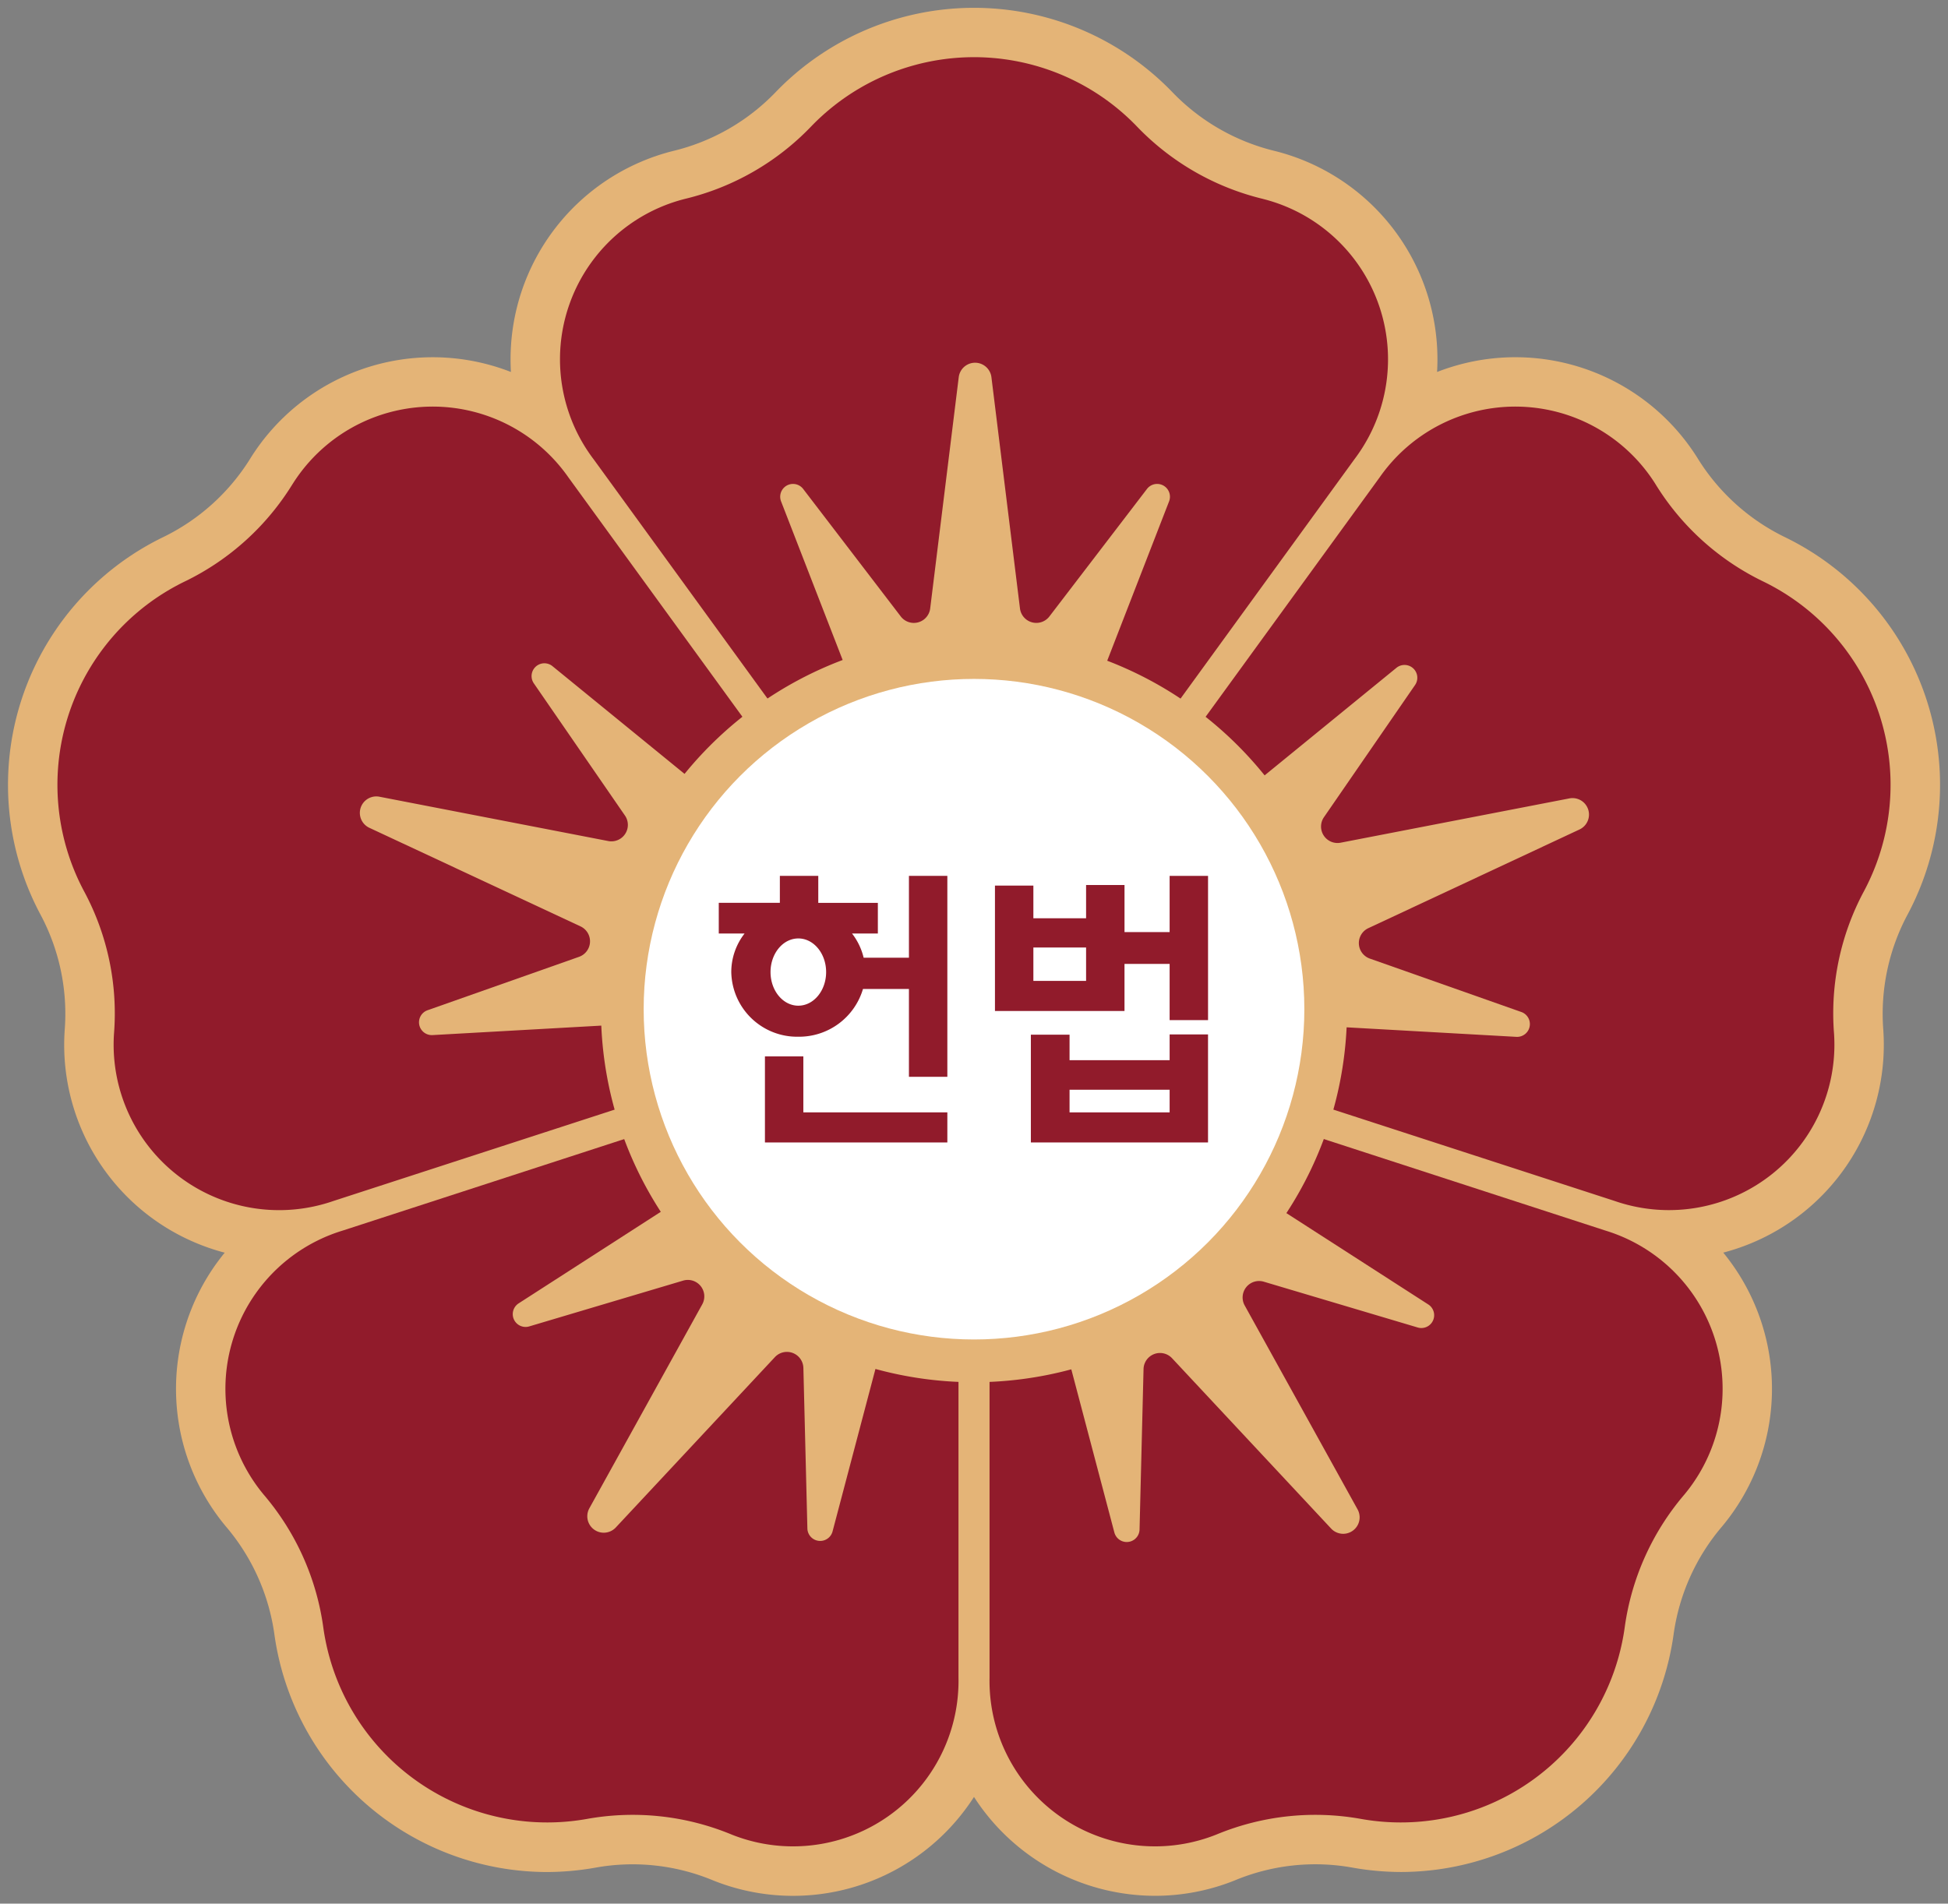
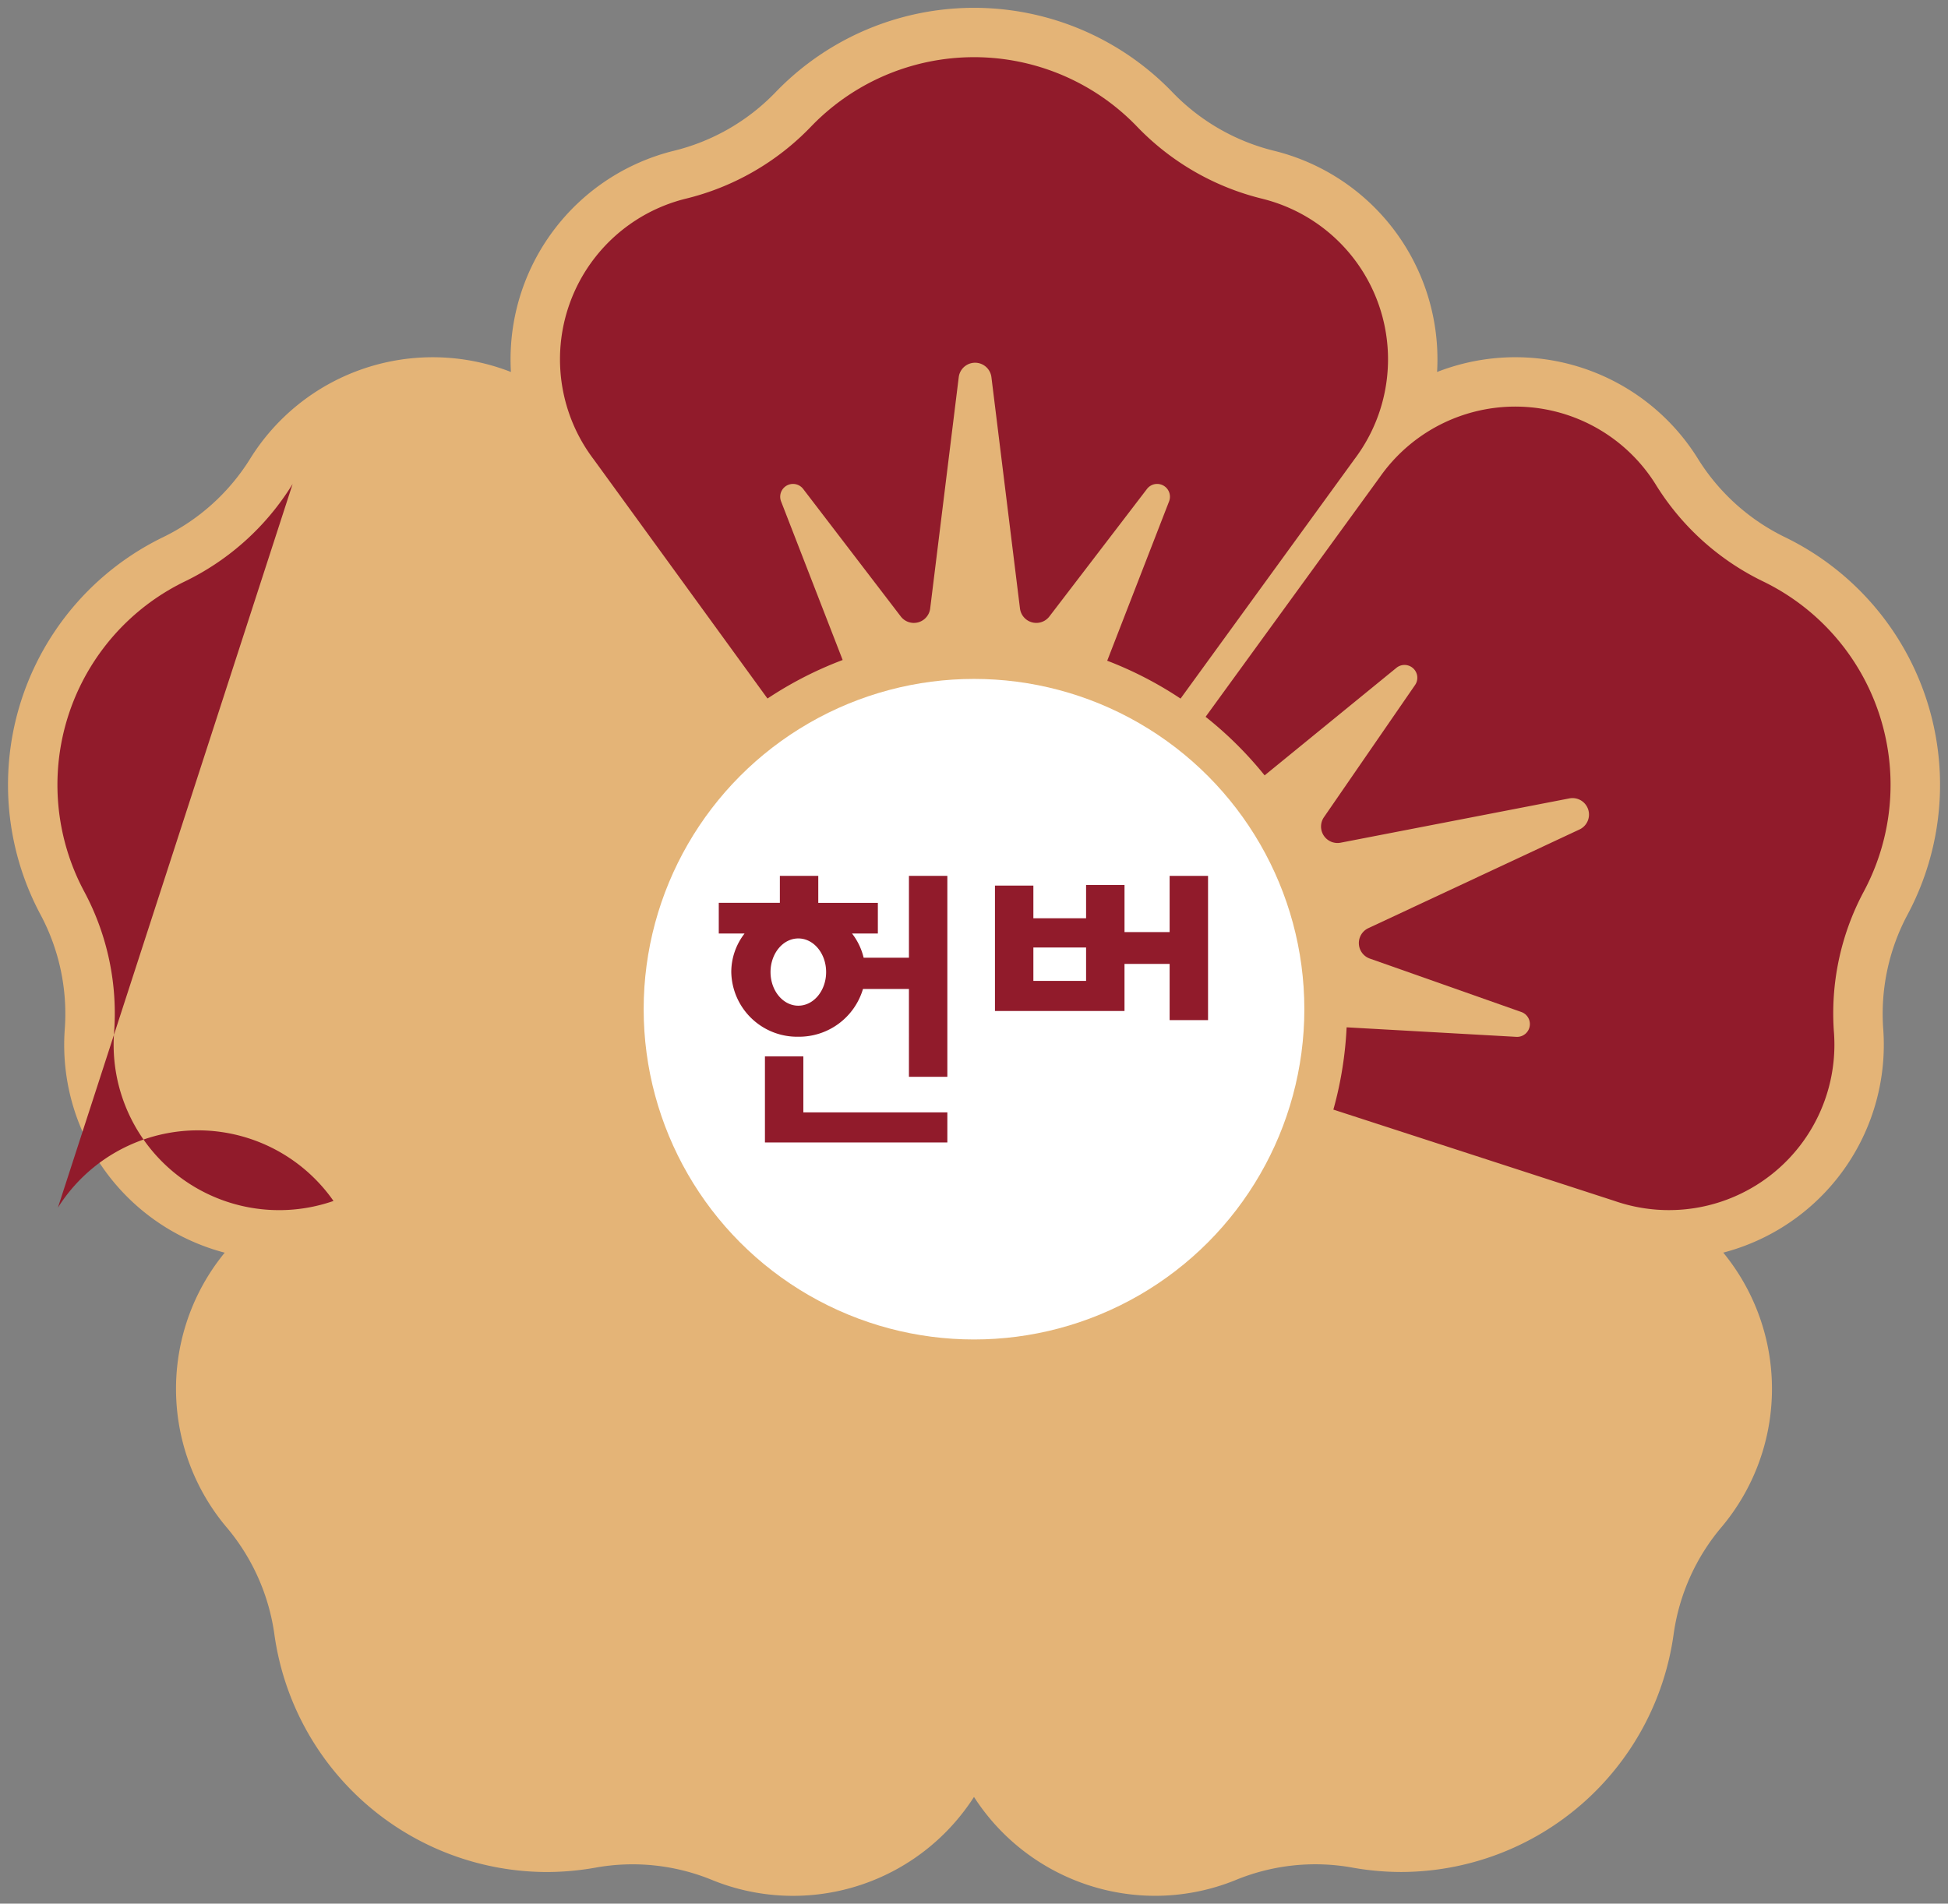
<svg xmlns="http://www.w3.org/2000/svg" width="249.489" height="243.852">
  <rect width="100%" height="100%" fill="#808080" stroke="none" />
  <style type="text/css">
	.a{fill:#E4B477;}
	.b{fill:#911B2B;}
	.c{fill:#FFF;}
    </style>
  <g>
    <path class="a" d="M147.916,242.852a27.63,27.63,0,0,1-22.284-11.368q-.463-.635-.889-1.3-.426.666-.889,1.3a27.514,27.514,0,0,1-32.508,9.4,26.8,26.8,0,0,0-15.1-1.637,35.78,35.78,0,0,1-6.262.557,35.306,35.306,0,0,1-34.838-30.419,27.03,27.03,0,0,0-6.223-13.855,27.513,27.513,0,0,1-1.106-33.816q.463-.637.964-1.248-.769-.2-1.521-.446A27.516,27.516,0,0,1,8.283,132a26.97,26.97,0,0,0-3.11-14.867,35.271,35.271,0,0,1,15.7-48.315,27.038,27.038,0,0,0,11.256-10.2,27.521,27.521,0,0,1,31.819-11.5q.751.244,1.489.532-.048-.8-.048-1.59A27.521,27.521,0,0,1,86.165,19.35,26.941,26.941,0,0,0,99.344,11.8a35.273,35.273,0,0,1,50.8,0,27.033,27.033,0,0,0,13.179,7.552A27.515,27.515,0,0,1,184.1,46.059c0,.529-.016,1.061-.047,1.592q.741-.291,1.494-.534a27.52,27.52,0,0,1,31.822,11.5,27.029,27.029,0,0,0,11.253,10.2,35.271,35.271,0,0,1,15.7,48.317A26.962,26.962,0,0,0,241.207,132a27.517,27.517,0,0,1-18.981,28.014q-.751.244-1.52.446.5.61.964,1.248a27.512,27.512,0,0,1-1.108,33.819,27.028,27.028,0,0,0-6.219,13.853A35.308,35.308,0,0,1,179.5,239.8h0a35.825,35.825,0,0,1-6.263-.557,26.793,26.793,0,0,0-15.1,1.637A27.436,27.436,0,0,1,147.916,242.852Z" />
    <path class="b" d="M161.767,25.483a33.146,33.146,0,0,1-16.174-9.3,28.955,28.955,0,0,0-41.7.01,33.066,33.066,0,0,1-16.174,9.286A21.195,21.195,0,0,0,76.032,58.84c0-.006,48.718,67.058,48.718,67.058L173.5,58.786a21.188,21.188,0,0,0-11.732-33.3Z" />
    <g>
-       <path class="b" d="M37.477,61.994A33.146,33.146,0,0,1,23.638,74.5a28.955,28.955,0,0,0-12.876,39.659A33.066,33.066,0,0,1,14.6,132.415a21.195,21.195,0,0,0,28.113,21.426l78.831-25.612-48.763-67.1a21.188,21.188,0,0,0-35.3.866Z" />
-       <path class="b" d="M33.789,191.48a33.146,33.146,0,0,1,7.622,17.027,28.955,28.955,0,0,0,33.74,24.5A33.067,33.067,0,0,1,93.693,235a21.195,21.195,0,0,0,29.064-20.116c0,.006,0-82.887,0-82.887L43.873,157.641A21.188,21.188,0,0,0,33.789,191.48Z" />
+       <path class="b" d="M37.477,61.994A33.146,33.146,0,0,1,23.638,74.5a28.955,28.955,0,0,0-12.876,39.659A33.066,33.066,0,0,1,14.6,132.415a21.195,21.195,0,0,0,28.113,21.426a21.188,21.188,0,0,0-35.3.866Z" />
      <path class="b" d="M212.012,61.994A33.146,33.146,0,0,0,225.851,74.5a28.955,28.955,0,0,1,12.876,39.659,33.066,33.066,0,0,0-3.833,18.252,21.195,21.195,0,0,1-28.113,21.426L127.95,128.229l48.763-67.1a21.188,21.188,0,0,1,35.3.866Z" />
-       <path class="b" d="M215.7,191.48a33.146,33.146,0,0,0-7.622,17.027,28.955,28.955,0,0,1-33.74,24.5A33.067,33.067,0,0,0,155.8,235a21.195,21.195,0,0,1-29.064-20.116c0,.006,0-82.887,0-82.887l78.887,25.641A21.188,21.188,0,0,1,215.7,191.48Z" />
    </g>
    <path class="a" d="M201.011,102.272,171.7,107.949a2.109,2.109,0,0,1-2.137-3.266l11.672-16.936a1.64,1.64,0,0,0-2.387-2.2L161.965,99.325a47.874,47.874,0,0,0-20.159-14.687l7.924-20.415a1.64,1.64,0,0,0-2.831-1.59L134.4,78.967a2.109,2.109,0,0,1-3.767-1.023l-3.657-29.629a2.109,2.109,0,0,0-4.186,0l-3.657,29.629a2.108,2.108,0,0,1-3.767,1.023l-12.5-16.334a1.64,1.64,0,0,0-2.831,1.59l7.889,20.322A47.888,47.888,0,0,0,87.674,99.134l-16.918-13.8a1.64,1.64,0,0,0-2.387,2.2l11.672,16.936a2.109,2.109,0,0,1-2.137,3.267l-29.308-5.678a2.109,2.109,0,0,0-1.293,3.981L74.35,118.669a2.109,2.109,0,0,1-.191,3.9l-19.4,6.841a1.64,1.64,0,0,0,.638,3.184l21.614-1.214a47.5,47.5,0,0,0,7.619,23.853L66.425,166.96a1.64,1.64,0,0,0,1.356,2.951l19.713-5.867a2.109,2.109,0,0,1,2.446,3.042l-14.456,26.12a2.108,2.108,0,0,0,3.386,2.46l20.374-21.82a2.109,2.109,0,0,1,3.649,1.387l.512,20.561a1.64,1.64,0,0,0,3.225.378l5.492-20.809a47.806,47.806,0,0,0,25.085.047l5.515,20.9a1.64,1.64,0,0,0,3.225-.378l.512-20.561a2.109,2.109,0,0,1,3.649-1.386l20.374,21.82a2.108,2.108,0,0,0,3.386-2.46l-14.457-26.12a2.109,2.109,0,0,1,2.446-3.042l19.713,5.867a1.64,1.64,0,0,0,1.356-2.951l-18.172-11.7a47.51,47.51,0,0,0,7.713-23.8l21.739,1.221a1.64,1.64,0,0,0,.638-3.184l-19.4-6.841a2.108,2.108,0,0,1-.191-3.9L202.3,106.252A2.109,2.109,0,0,0,201.011,102.272Z" />
    <circle class="c" cx="124.745" cy="129.277" r="42.308" />
    <g>
      <g>
        <path class="b" d="M116.411,122.684h-5.8a8.111,8.111,0,0,0-1.486-3.1h3.306v-3.929H104.8V112.2h-4.92v3.451H92.056v3.929h3.307a8.044,8.044,0,0,0-1.705,4.939,8.439,8.439,0,0,0,8.587,8.284,8.538,8.538,0,0,0,8.281-6.118h5.885V137.94h4.92V112.2h-4.92Zm-14.166,6.144c-1.965,0-3.56-1.928-3.56-4.307s1.594-4.307,3.56-4.307,3.56,1.928,3.56,4.307S104.211,128.827,102.245,128.827Z" />
        <polygon class="b" points="102.888 135.323 97.969 135.323 97.969 146.348 121.331 146.348 121.331 142.493 102.888 142.493 102.888 135.323" />
      </g>
      <g>
-         <path class="b" d="M149.8,135.81H136.983v-3.268h-4.956v13.805h22.69V132.506H149.8Zm0,6.683H136.983v-2.9H149.8Z" />
        <path class="b" d="M149.8,112.2v7.2h-5.778v-6.031H139.1v4.26h-6.751v-4.186h-4.92v16.064h16.591v-6.031H149.8v7.2h4.92V112.2Zm-10.7,13.452h-6.751v-4.278H139.1Z" />
      </g>
    </g>
  </g>
</svg>